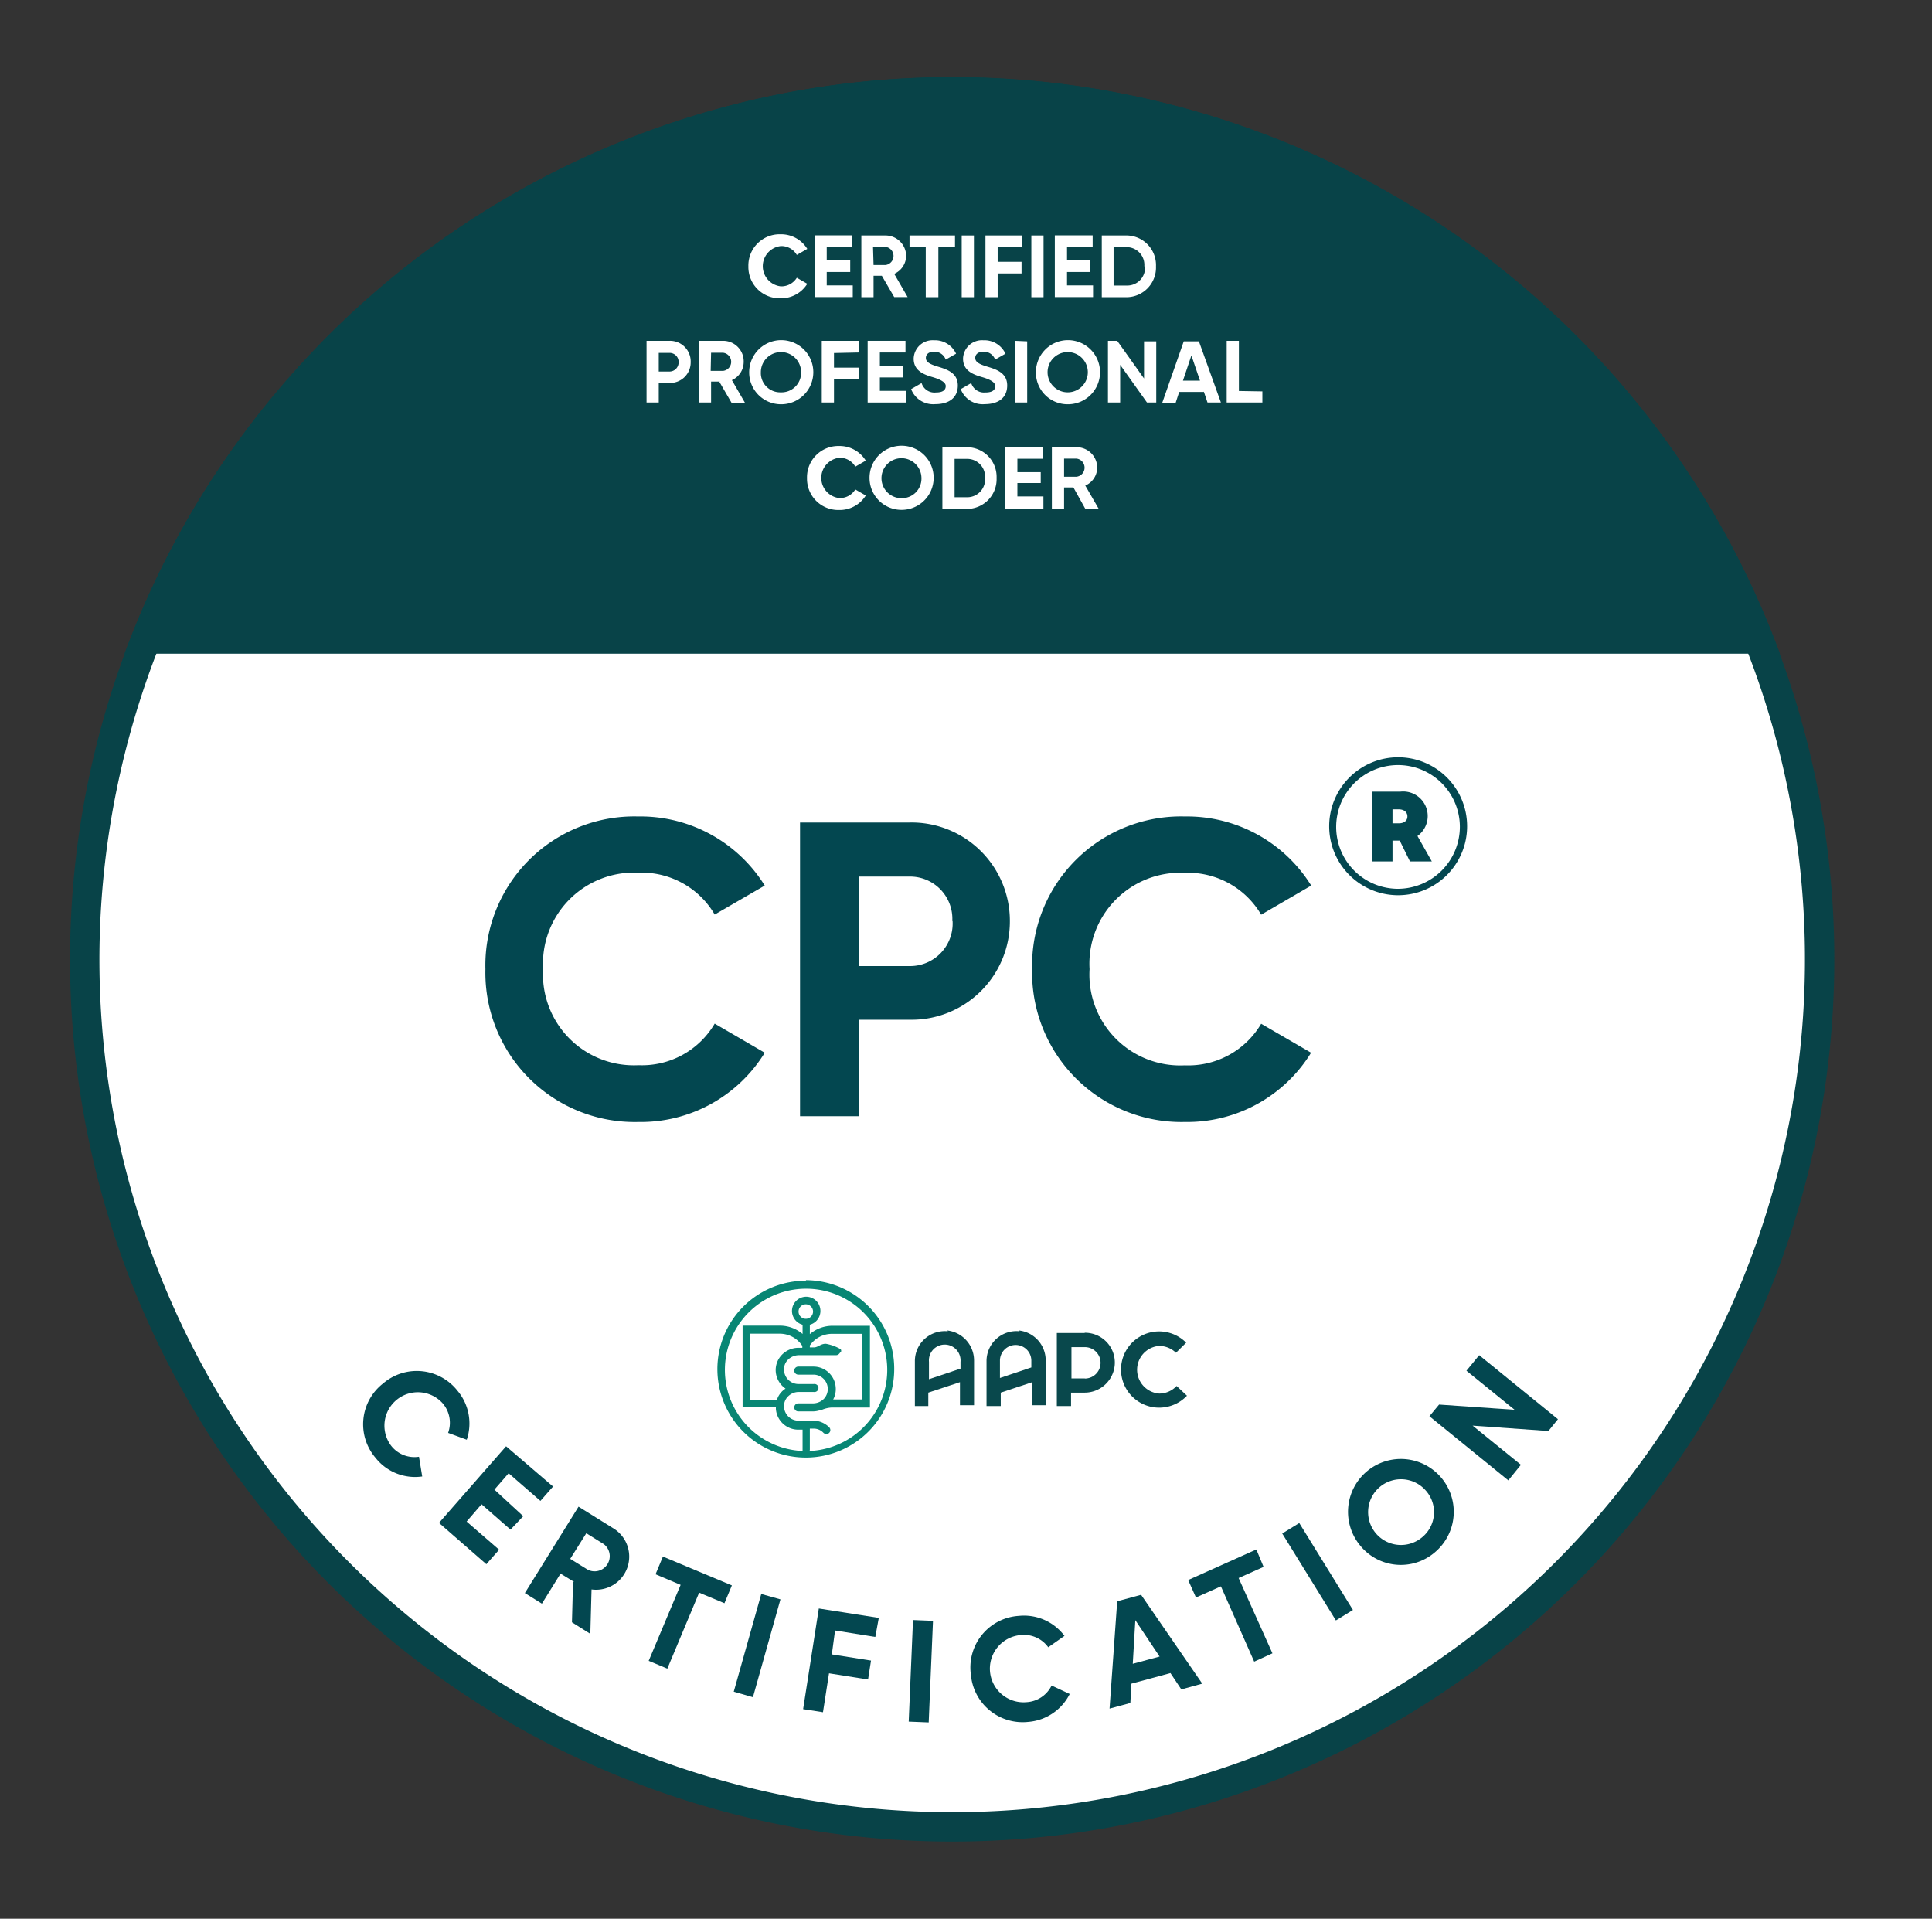
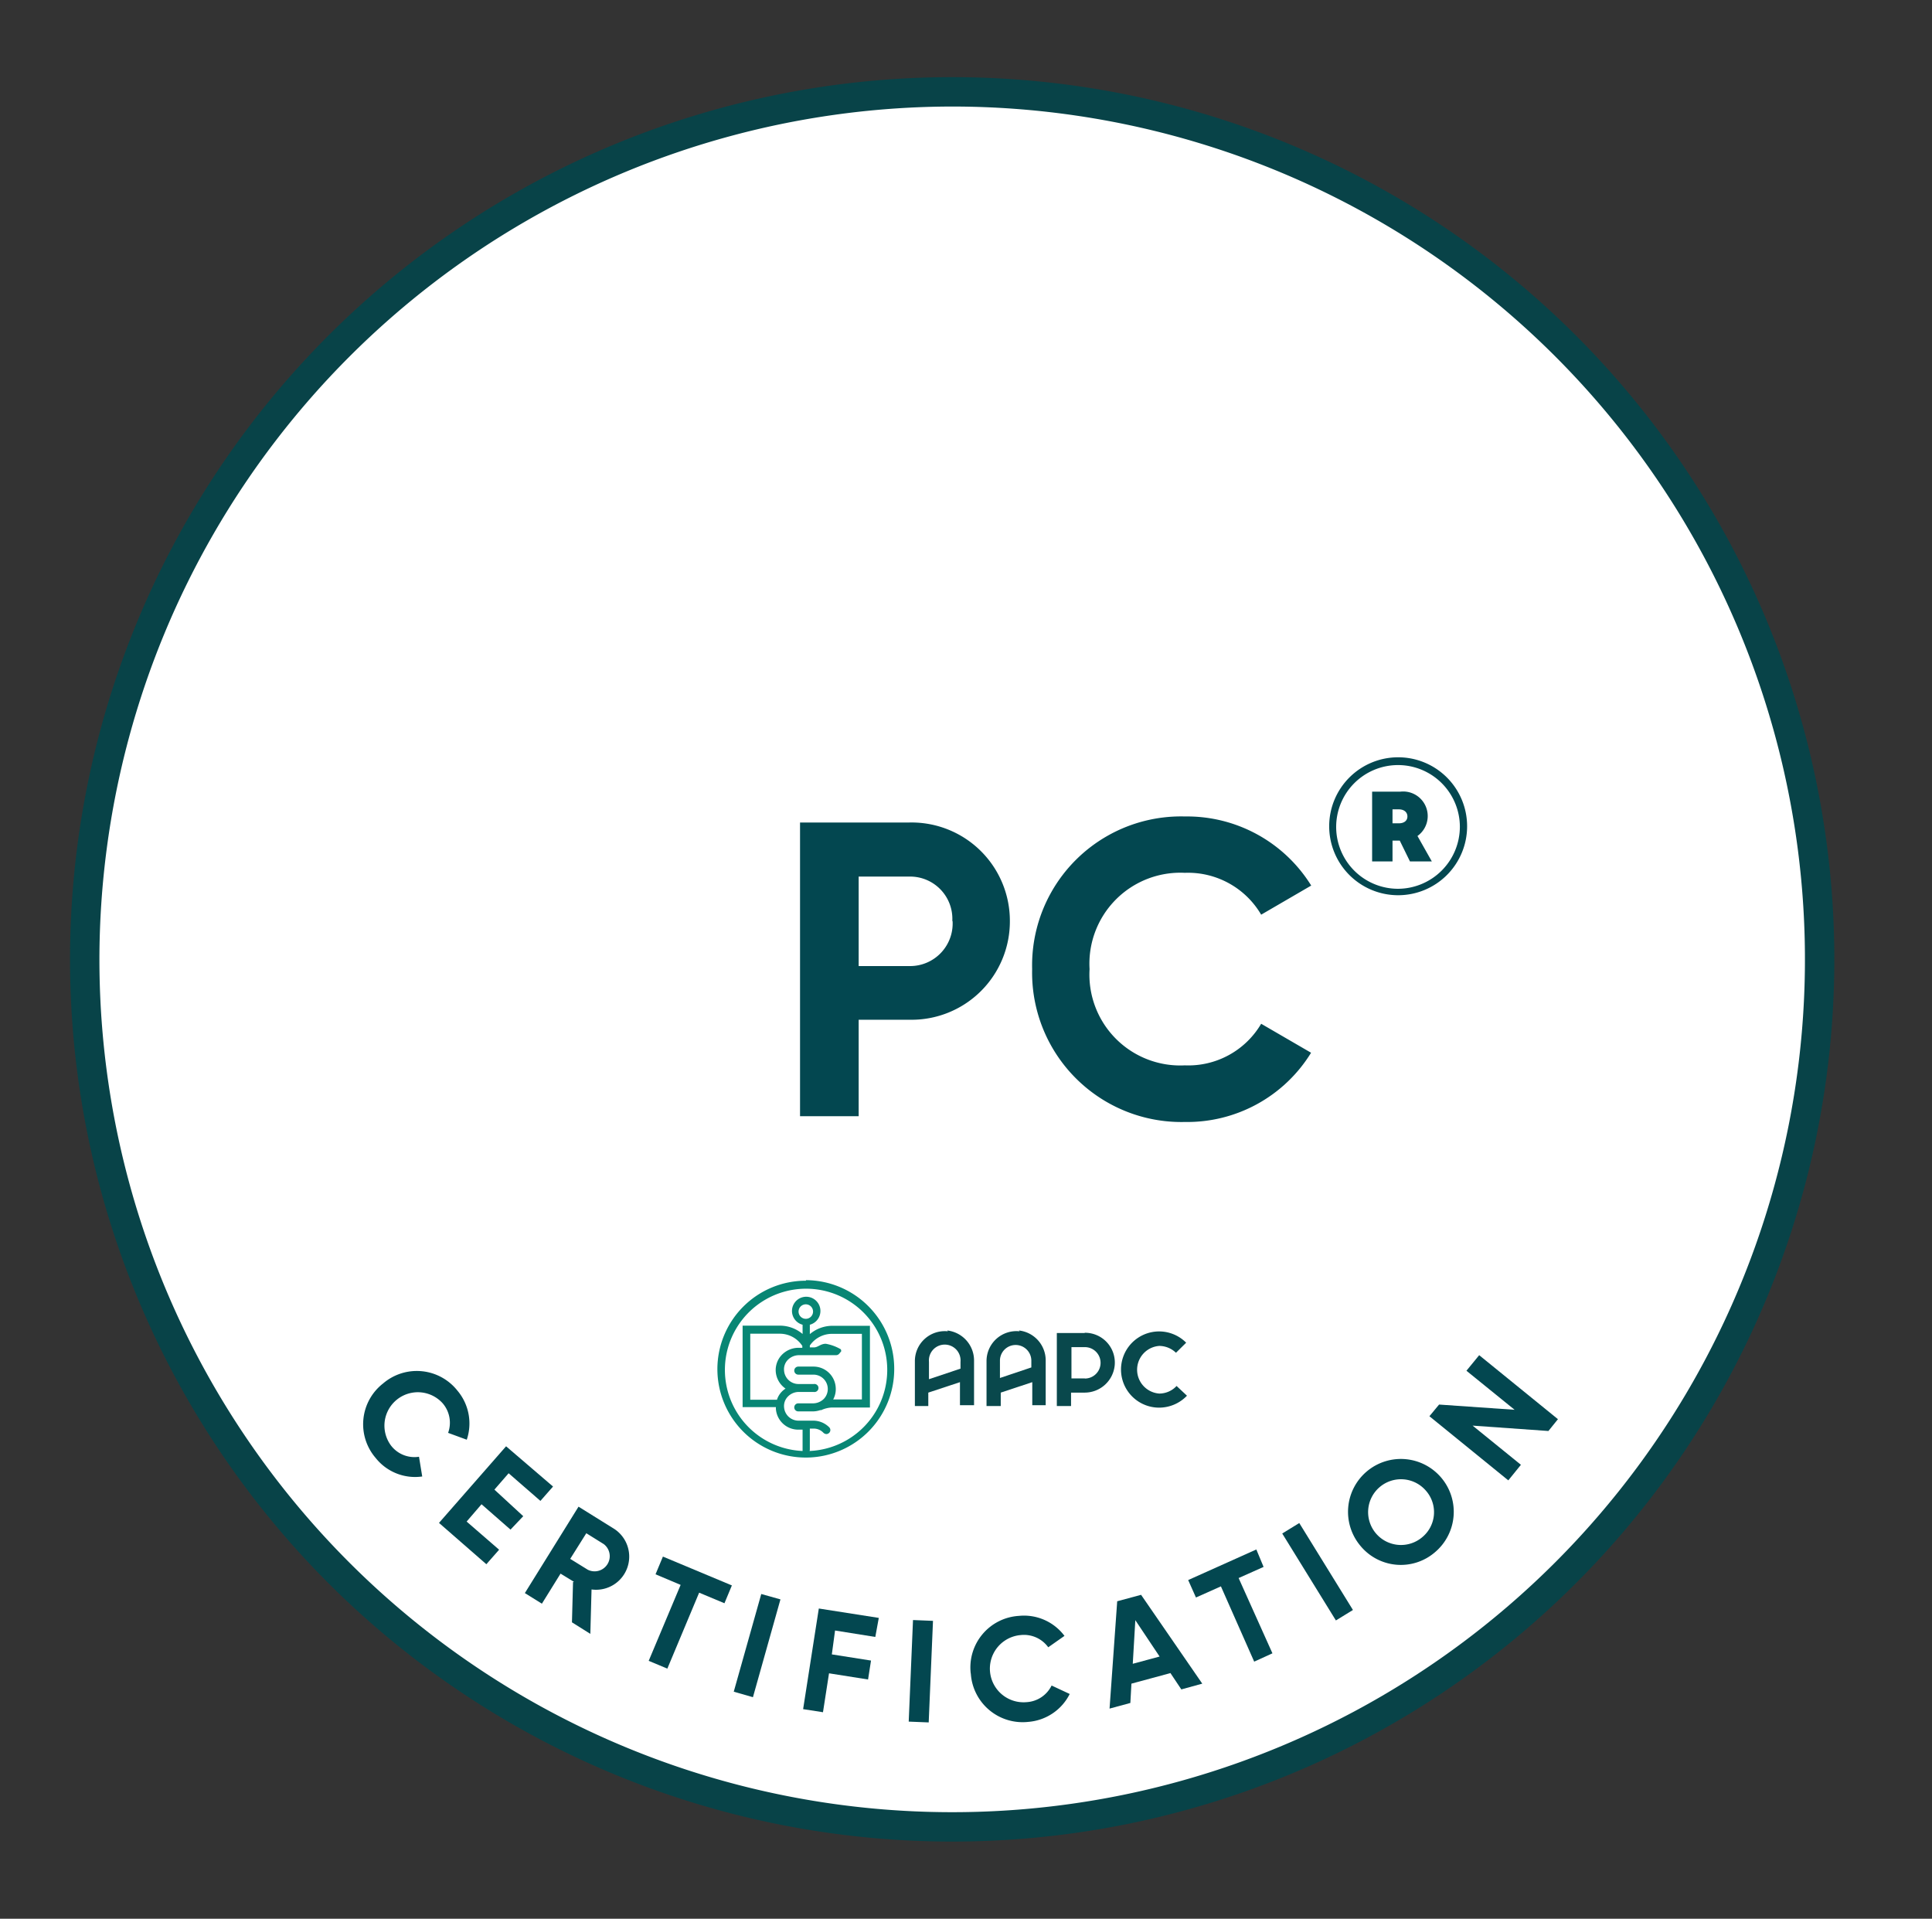
<svg xmlns="http://www.w3.org/2000/svg" id="Layer_1" data-name="Layer 1" viewBox="0 0 144 143">
  <rect x="0" y="0" width="144" height="143" fill="#333333" stroke="none" />
  <defs>
    <style>.cls-1{fill:#fff;}.cls-2{fill:#084348;}.cls-3{fill:#034750;}.cls-4{fill:#088674;}.cls-5{fill:#09484c;}</style>
  </defs>
  <circle class="cls-1" cx="70.97" cy="71.5" r="64.65" />
  <path class="cls-2" d="M71,7.94A63.56,63.56,0,1,1,7.41,71.5,63.63,63.63,0,0,1,71,7.94m0-2.19A65.75,65.75,0,1,0,136.72,71.5,65.75,65.75,0,0,0,71,5.75Z" />
  <path class="cls-3" d="M28.55,103.11a3.86,3.86,0,0,1,5.55.54,3.79,3.79,0,0,1,.69,3.65l-1.39-.51a2.22,2.22,0,0,0-.42-2.22,2.49,2.49,0,0,0-3.84,3.16,2.2,2.2,0,0,0,2.09.84l.24,1.47A3.75,3.75,0,0,1,28,108.66,3.85,3.85,0,0,1,28.55,103.11Z" />
  <path class="cls-3" d="M37.19,115.51l-.94,1.07-3.53-3.08,5-5.71,3.5,3-.94,1.07-2.37-2.06-1.06,1.22L39,113,38.05,114l-2.16-1.89-1.11,1.29,2.41,2.09Z" />
  <path class="cls-3" d="M42.78,117.89l-1-.61-1.39,2.24-1.27-.79,4-6.44,2.57,1.6a2.47,2.47,0,0,1-1.6,4.57L44,121.77l-1.37-.86.08-3Zm-.28-1.71,1.31.81A1.13,1.13,0,0,0,45,115.08l-1.3-.81Z" />
  <path class="cls-3" d="M54,119.49l-1.89-.79-2.37,5.66-1.39-.58,2.38-5.66-1.87-.79.55-1.32,5.14,2.15L54,119.48Z" />
  <path class="cls-3" d="M58.17,119.2l-2.05,7.29-1.43-.41,2.05-7.28Z" />
  <path class="cls-3" d="M62.24,121.52,62,123.3l2.92.46-.22,1.41-2.91-.46-.45,2.9-1.48-.23,1.17-7.5,4.47.7L65.24,122l-3-.48Z" />
  <path class="cls-3" d="M69.54,120.8l-.32,7.57-1.49-.06.32-7.57Z" />
  <path class="cls-3" d="M72.35,124.7a3.85,3.85,0,0,1,3.59-4.27,3.77,3.77,0,0,1,3.4,1.49l-1.21.85a2.23,2.23,0,0,0-2.06-.91,2.49,2.49,0,0,0,.44,5,2.22,2.22,0,0,0,1.87-1.24l1.35.63a3.79,3.79,0,0,1-3.09,2.08,3.87,3.87,0,0,1-4.28-3.59Z" />
  <path class="cls-3" d="M87.25,124.69l-2.92.79-.08,1.44-1.55.42.57-8,1.78-.48,4.56,6.62-1.56.43-.8-1.2Zm-.82-1.23-1.81-2.71L84.43,124Z" />
  <path class="cls-3" d="M94.18,116.78l-1.86.83,2.52,5.61-1.36.62L91,118.23l-1.86.83-.58-1.3,5.08-2.28Z" />
  <path class="cls-3" d="M96.84,113.51l4,6.48-1.27.78-4-6.48Z" />
  <path class="cls-3" d="M101.39,115.2a3.94,3.94,0,1,1,5.56.49,3.9,3.9,0,0,1-5.56-.49Zm4.89-4.1a2.45,2.45,0,1,0-.28,3.47,2.42,2.42,0,0,0,.28-3.47Z" />
  <path class="cls-3" d="M110.25,101l5.87,4.77-.71.88-5.65-.4,3.6,2.92-.94,1.16-5.88-4.78.72-.87,5.63.39-3.59-2.91Z" />
-   <path class="cls-3" d="M36.18,72.23A11.1,11.1,0,0,1,47.57,60.85,10.9,10.9,0,0,1,57,66l-3.73,2.16a6.3,6.3,0,0,0-5.68-3.12,6.79,6.79,0,0,0-7.11,7.18,6.78,6.78,0,0,0,7.11,7.17,6.29,6.29,0,0,0,5.68-3.1L57,78.46a10.84,10.84,0,0,1-9.41,5.16A11.13,11.13,0,0,1,36.18,72.23Z" />
  <path class="cls-3" d="M75.27,68.64A7.33,7.33,0,0,1,67.79,76H64v7.19H59.63V61.3h8.16a7.33,7.33,0,0,1,7.48,7.35Zm-4.29,0a3.15,3.15,0,0,0-3.19-3.31H64V72h3.84A3.17,3.17,0,0,0,71,68.65Z" />
  <path class="cls-3" d="M76.93,72.23A11.1,11.1,0,0,1,88.32,60.85,10.89,10.89,0,0,1,97.73,66L94,68.17a6.32,6.32,0,0,0-5.69-3.12,6.78,6.78,0,0,0-7.1,7.18,6.77,6.77,0,0,0,7.1,7.17A6.3,6.3,0,0,0,94,76.3l3.72,2.16a10.84,10.84,0,0,1-9.41,5.16A11.13,11.13,0,0,1,76.93,72.23Z" />
  <path class="cls-3" d="M109.35,61.58a5.14,5.14,0,1,1-5.14-5.14A5.14,5.14,0,0,1,109.35,61.58Zm-.54,0a4.61,4.61,0,1,0-4.6,4.66A4.63,4.63,0,0,0,108.81,61.58Zm-3.18.69,1.09,1.93h-1.63l-.76-1.55h-.54V64.2h-1.52V59h2.11a1.83,1.83,0,0,1,1.25,3.32Zm-1.84-.91h.47c.4,0,.64-.2.64-.51s-.24-.53-.64-.53h-.47Z" />
-   <path class="cls-2" d="M9.28,48.72H132.67a65.77,65.77,0,0,0-123.39,0Z" />
  <path class="cls-1" d="M55.78,19.85a2.33,2.33,0,0,1,2.39-2.39,2.29,2.29,0,0,1,2,1.09l-.78.45a1.32,1.32,0,0,0-1.2-.66,1.51,1.51,0,0,0,0,3,1.35,1.35,0,0,0,1.2-.64l.78.45a2.29,2.29,0,0,1-2,1.08A2.33,2.33,0,0,1,55.78,19.85Z" />
  <path class="cls-1" d="M63.56,21.28v.86H60.72v-4.6h2.81v.87H61.62v1h1.75v.86H61.62v1h1.94Z" />
  <path class="cls-1" d="M65.8,20.55h-.69v1.6H64.2v-4.6H66a1.54,1.54,0,0,1,1.54,1.53,1.49,1.49,0,0,1-.89,1.33l1,1.73h-1l-.93-1.6Zm-.69-.8H66a.68.68,0,0,0,0-1.35h-.93Z" />
-   <path class="cls-1" d="M71.18,18.42H69.94v3.73H69V18.42H67.79v-.87h3.39Z" />
  <path class="cls-1" d="M72.59,17.55v4.6h-.91v-4.6Z" />
  <path class="cls-1" d="M74.36,18.42v1.09h1.78v.87H74.36v1.77h-.91v-4.6H76.2v.87Z" />
  <path class="cls-1" d="M77.78,17.55v4.6h-.91v-4.6Z" />
  <path class="cls-1" d="M81.47,21.28v.86H78.62v-4.6h2.82v.87H79.53v1h1.74v.86H79.53v1h1.94Z" />
  <path class="cls-1" d="M86.16,19.85A2.21,2.21,0,0,1,84,22.15H82.12v-4.6H84A2.21,2.21,0,0,1,86.16,19.85Zm-.87,0A1.32,1.32,0,0,0,84,18.42H83v2.86H84a1.32,1.32,0,0,0,1.34-1.44Z" />
  <path class="cls-1" d="M51.48,27a1.53,1.53,0,0,1-1.57,1.54H49.1V30h-.91v-4.6h1.72A1.54,1.54,0,0,1,51.48,27Zm-.9,0a.67.67,0,0,0-.67-.7H49.1v1.39h.81a.68.68,0,0,0,.67-.7Z" />
  <path class="cls-1" d="M53.66,28.44H53V30h-.91v-4.6H53.9A1.53,1.53,0,0,1,55.43,27a1.48,1.48,0,0,1-.88,1.33l1,1.73h-1l-.93-1.6Zm-.69-.8h.93a.68.68,0,0,0,0-1.35H53Z" />
  <path class="cls-1" d="M55.84,27.74a2.39,2.39,0,1,1,2.39,2.39A2.37,2.37,0,0,1,55.84,27.74Zm3.87,0a1.49,1.49,0,1,0-3,0,1.44,1.44,0,0,0,1.48,1.5A1.46,1.46,0,0,0,59.71,27.74Z" />
  <path class="cls-1" d="M62.16,26.31V27.4H64v.87H62.16V30h-.91v-4.6H64v.87Z" />
  <path class="cls-1" d="M67.52,29.17V30H64.67v-4.6h2.82v.87H65.58v1h1.74v.86H65.58v1h1.94Z" />
  <path class="cls-1" d="M67.91,29l.78-.45a1,1,0,0,0,1.07.7c.58,0,.73-.23.73-.48s-.31-.47-1-.67-1.39-.5-1.39-1.37a1.41,1.41,0,0,1,1.51-1.37,1.73,1.73,0,0,1,1.65,1l-.77.44a.9.9,0,0,0-.88-.59c-.38,0-.6.2-.6.46s.18.44.88.65,1.5.47,1.5,1.41-.69,1.39-1.67,1.39A1.76,1.76,0,0,1,67.91,29Z" />
  <path class="cls-1" d="M71.61,29l.78-.45a1,1,0,0,0,1.06.7c.58,0,.73-.23.73-.48s-.3-.47-1-.67-1.4-.5-1.4-1.37a1.41,1.41,0,0,1,1.52-1.37,1.72,1.72,0,0,1,1.64,1l-.77.44a.89.89,0,0,0-.87-.59c-.39,0-.61.2-.61.46s.18.44.88.65,1.5.47,1.5,1.41-.69,1.39-1.66,1.39A1.74,1.74,0,0,1,71.61,29Z" />
  <path class="cls-1" d="M76.56,25.44V30h-.91v-4.6Z" />
  <path class="cls-1" d="M77.21,27.74a2.39,2.39,0,1,1,2.39,2.39A2.36,2.36,0,0,1,77.21,27.74Zm3.87,0a1.49,1.49,0,1,0-3,0,1.49,1.49,0,1,0,3,0Z" />
  <path class="cls-1" d="M86.18,25.44V30h-.69l-2-2.81V30h-.91v-4.6h.69l2,2.81V25.44Z" />
  <path class="cls-1" d="M89.72,29.21H87.89l-.27.83h-1l1.61-4.6h1.13L91,30H90l-.28-.83Zm-.28-.84-.64-1.88-.63,1.88h1.27Z" />
  <path class="cls-1" d="M94.09,29.17V30H91.43v-4.6h.91v3.74Z" />
  <path class="cls-1" d="M60.15,35.63a2.33,2.33,0,0,1,2.38-2.39,2.29,2.29,0,0,1,2,1.09l-.78.45a1.32,1.32,0,0,0-1.2-.66,1.51,1.51,0,0,0,0,3,1.35,1.35,0,0,0,1.2-.64l.78.45a2.29,2.29,0,0,1-2,1.08A2.33,2.33,0,0,1,60.15,35.63Z" />
  <path class="cls-1" d="M64.81,35.63A2.39,2.39,0,1,1,67.2,38,2.38,2.38,0,0,1,64.81,35.63Zm3.87,0a1.49,1.49,0,1,0-1.49,1.5A1.46,1.46,0,0,0,68.68,35.63Z" />
  <path class="cls-1" d="M74.28,35.63a2.21,2.21,0,0,1-2.21,2.3H70.24v-4.6h1.83A2.21,2.21,0,0,1,74.28,35.63Zm-.86,0a1.33,1.33,0,0,0-1.35-1.43h-.92v2.86h.92a1.33,1.33,0,0,0,1.35-1.44Z" />
  <path class="cls-1" d="M77.77,37.06v.86H74.92v-4.6h2.81v.87h-1.9v1h1.74V36H75.83v1h1.94Z" />
  <path class="cls-1" d="M80,36.33h-.69v1.6H78.4v-4.6h1.84a1.53,1.53,0,0,1,1.54,1.53,1.47,1.47,0,0,1-.89,1.33l1,1.73h-1L80,36.32Zm-.69-.8h.93a.68.68,0,0,0,0-1.35h-.93Z" />
  <g id="b">
    <path class="cls-4" d="M60.07,95.45A6.59,6.59,0,1,0,66.65,102a6.6,6.6,0,0,0-6.58-6.59m.29,12.65v-1.59h.29a1,1,0,0,1,.73.32.36.36,0,0,0,.21.09.31.31,0,0,0,.21-.09.29.29,0,0,0,0-.42,1.68,1.68,0,0,0-1.18-.49H59.51a1.08,1.08,0,0,1-1.07-1,1,1,0,0,1,.28-.79,1.13,1.13,0,0,1,.82-.35h1.11a.3.3,0,1,0,0-.59H59.51a1.08,1.08,0,0,1-1.07-1,1,1,0,0,1,.28-.8,1.17,1.17,0,0,1,.82-.35h2.78a.31.31,0,0,0,.23-.11l.15-.18s0-.13-.05-.16a3.37,3.37,0,0,0-1.1-.4c-.39,0-.57.26-.87.27h-.32v-.14A2,2,0,0,1,62,99.41h2.24v4.89H62.1a1.61,1.61,0,0,0,.19-.89,1.66,1.66,0,0,0-1.66-1.56H59.5a.3.3,0,0,0,0,.6h1.13a1.07,1.07,0,0,1,.79,1.79,1.15,1.15,0,0,1-.83.35H59.5a.3.3,0,1,0,0,.6h1.09a1.74,1.74,0,0,0,.56-.1.08.08,0,0,0,.07,0,2.13,2.13,0,0,1,.78-.19h2.84V98.81H62a2.62,2.62,0,0,0-1.64.62v-.7a1.06,1.06,0,1,0-.54,0v.69a2.62,2.62,0,0,0-1.64-.62H55.35v6.07h2.48V105a1.67,1.67,0,0,0,1.67,1.55h.32v1.59a6.05,6.05,0,1,1,.52,0m-2.42-3.82h-2V99.4h2.23a2,2,0,0,1,1.65.91v.14h-.29a1.73,1.73,0,0,0-1.25.54,1.63,1.63,0,0,0-.44,1.24,1.69,1.69,0,0,0,.73,1.26,1.61,1.61,0,0,0-.29.24,1.53,1.53,0,0,0-.34.56m2.14-6a.54.54,0,1,1,.54-.54.54.54,0,0,1-.54.54" />
    <path class="cls-5" d="M70.65,99.22a2.23,2.23,0,0,0-2.46,2.22v3.35h1v-1l2.36-.78v1.72h1.05v-3.32a2.25,2.25,0,0,0-2-2.25M71.6,102l-2.36.79v-1.29a1.18,1.18,0,1,1,2.35,0V102Z" />
    <path class="cls-5" d="M76,99.22a2.23,2.23,0,0,0-2.47,2.22v3.35h1.06v-1l2.35-.78v1.72h1v-3.32a2.24,2.24,0,0,0-2-2.25m.94,2.75-2.35.79v-1.29a1.17,1.17,0,1,1,2.34,0V102Z" />
    <path class="cls-5" d="M80.83,99.35H78.77v5.44h1.06v-1h1a2.25,2.25,0,0,0,2.25-2,2.22,2.22,0,0,0-2.22-2.46m0,3.4h-1V100.4h1a1.17,1.17,0,1,1,0,2.34" />
    <path class="cls-5" d="M87.69,103.3a1.76,1.76,0,0,1-1.29.56,1.78,1.78,0,0,1,0-3.55,1.81,1.81,0,0,1,1.25.51l.76-.75a2.84,2.84,0,1,0-2,4.84,2.87,2.87,0,0,0,2.06-.89l-.78-.73Z" />
  </g>
</svg>